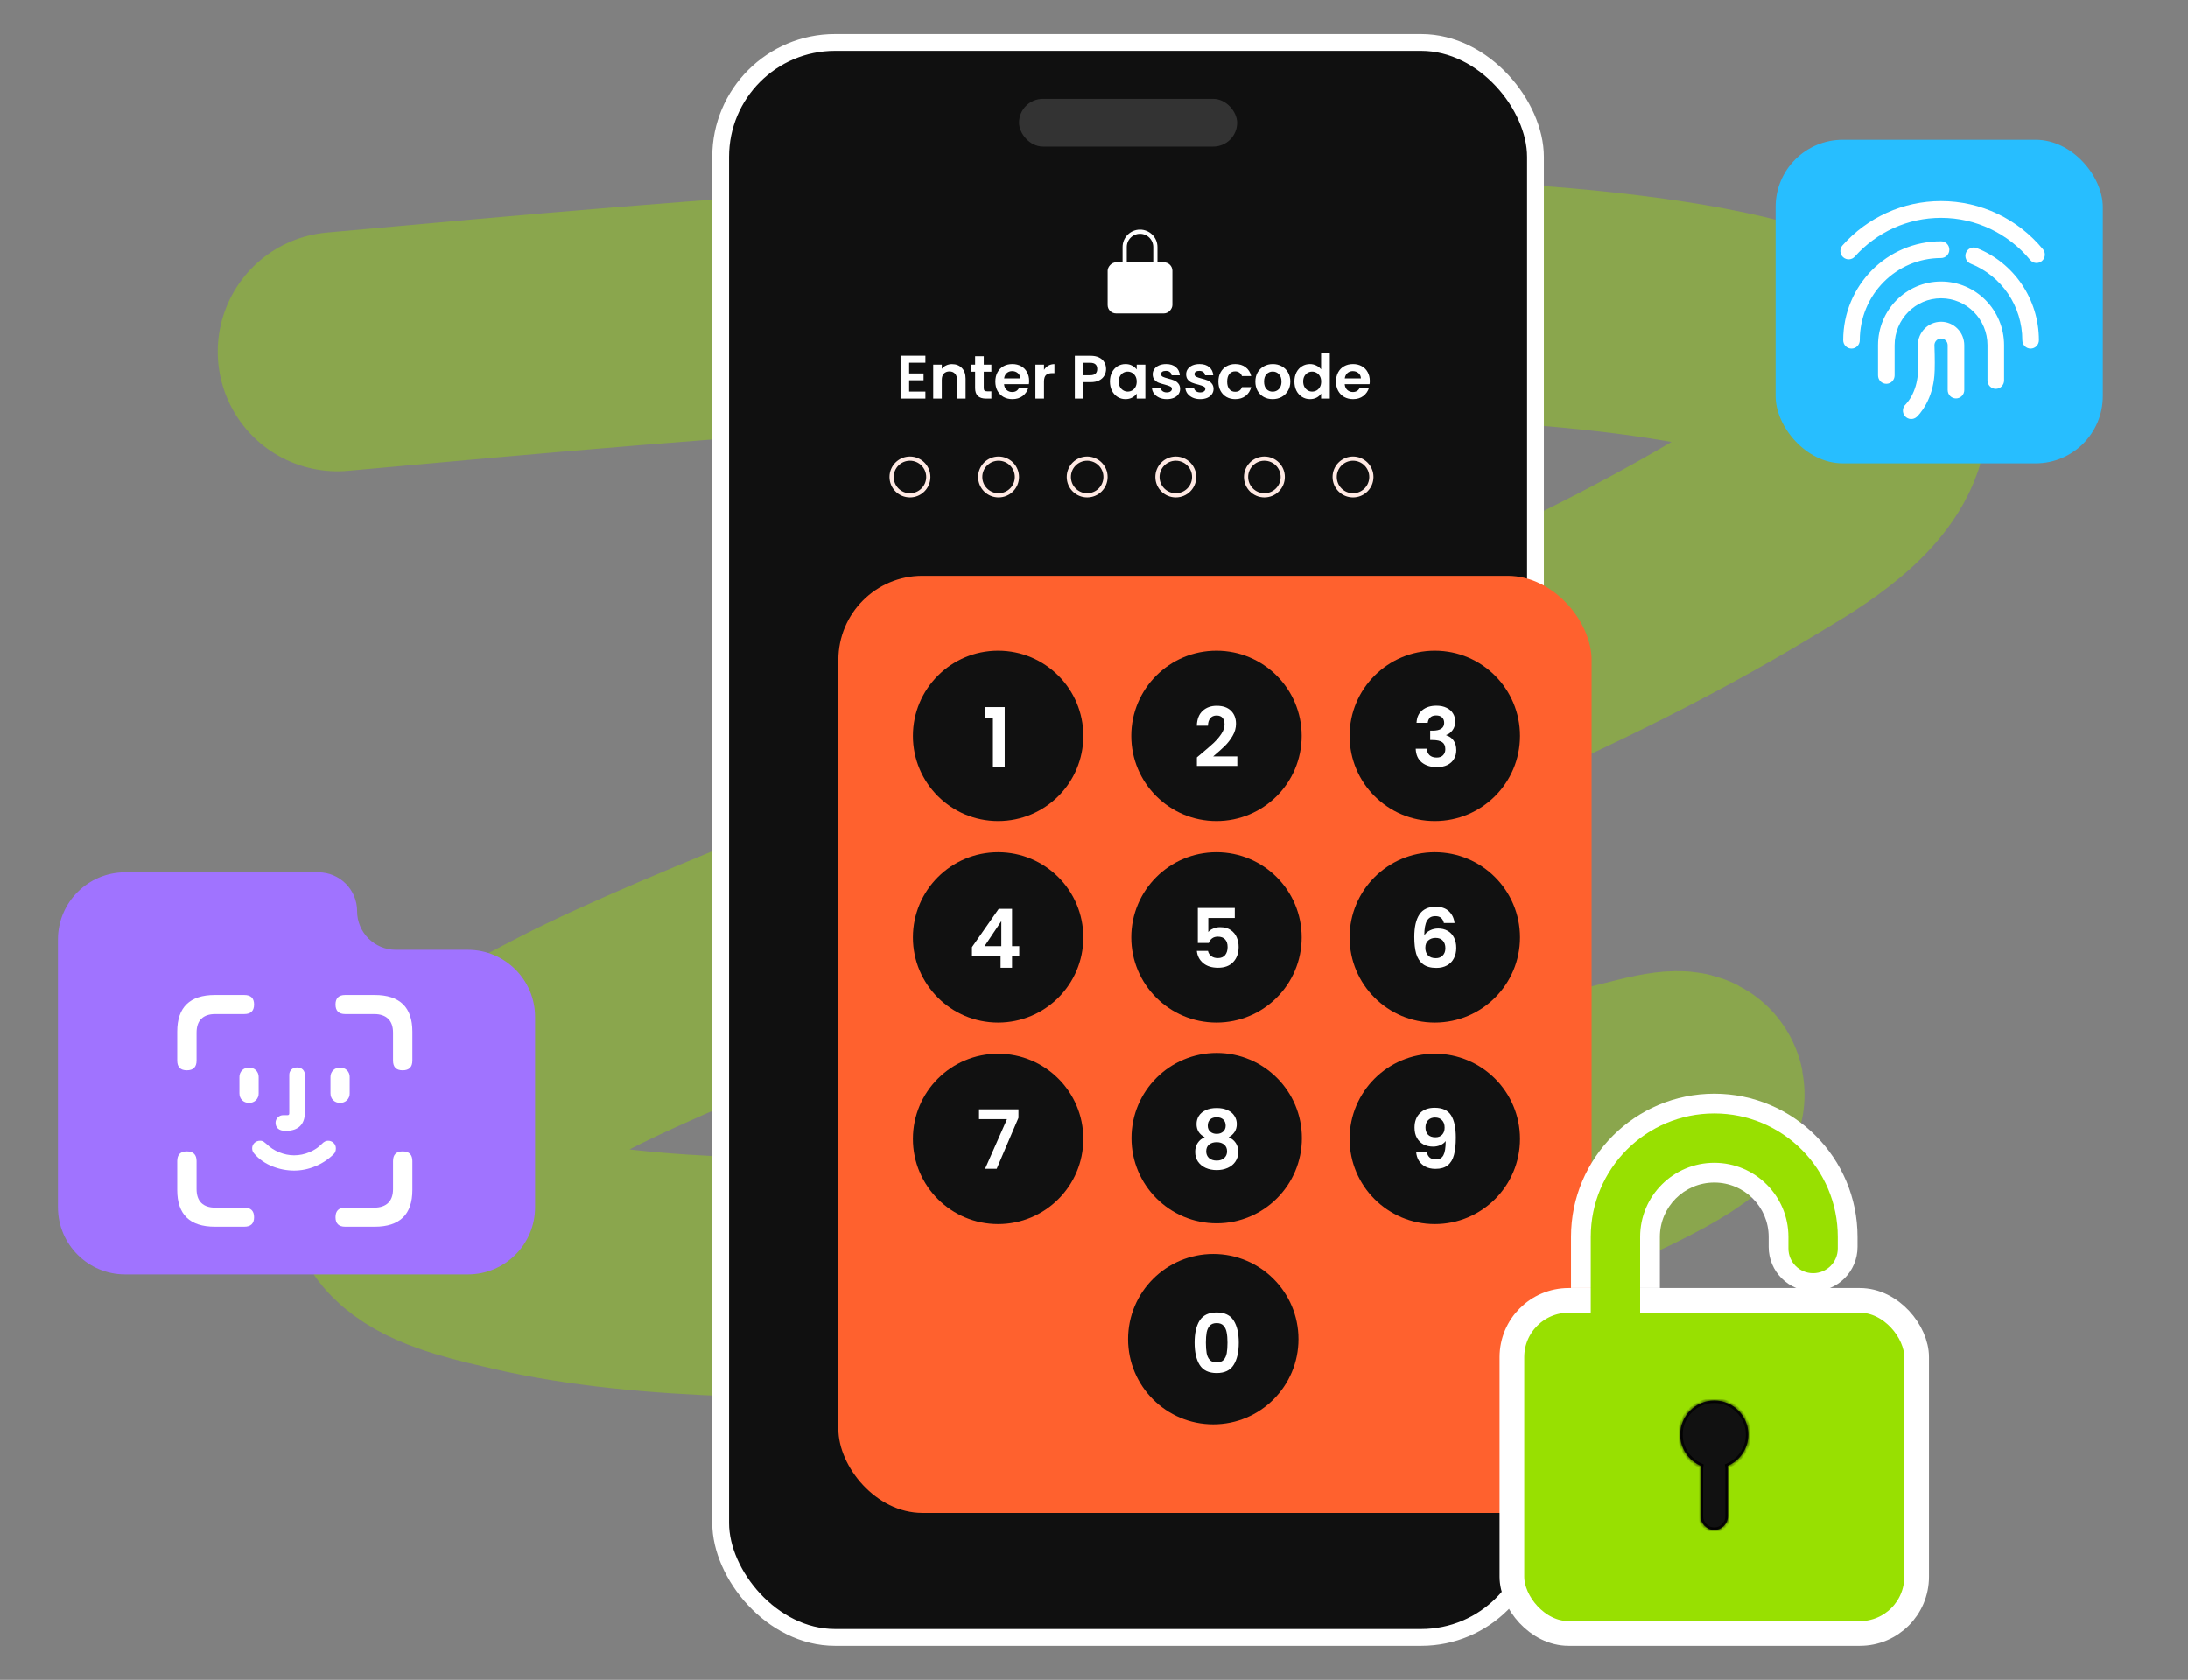
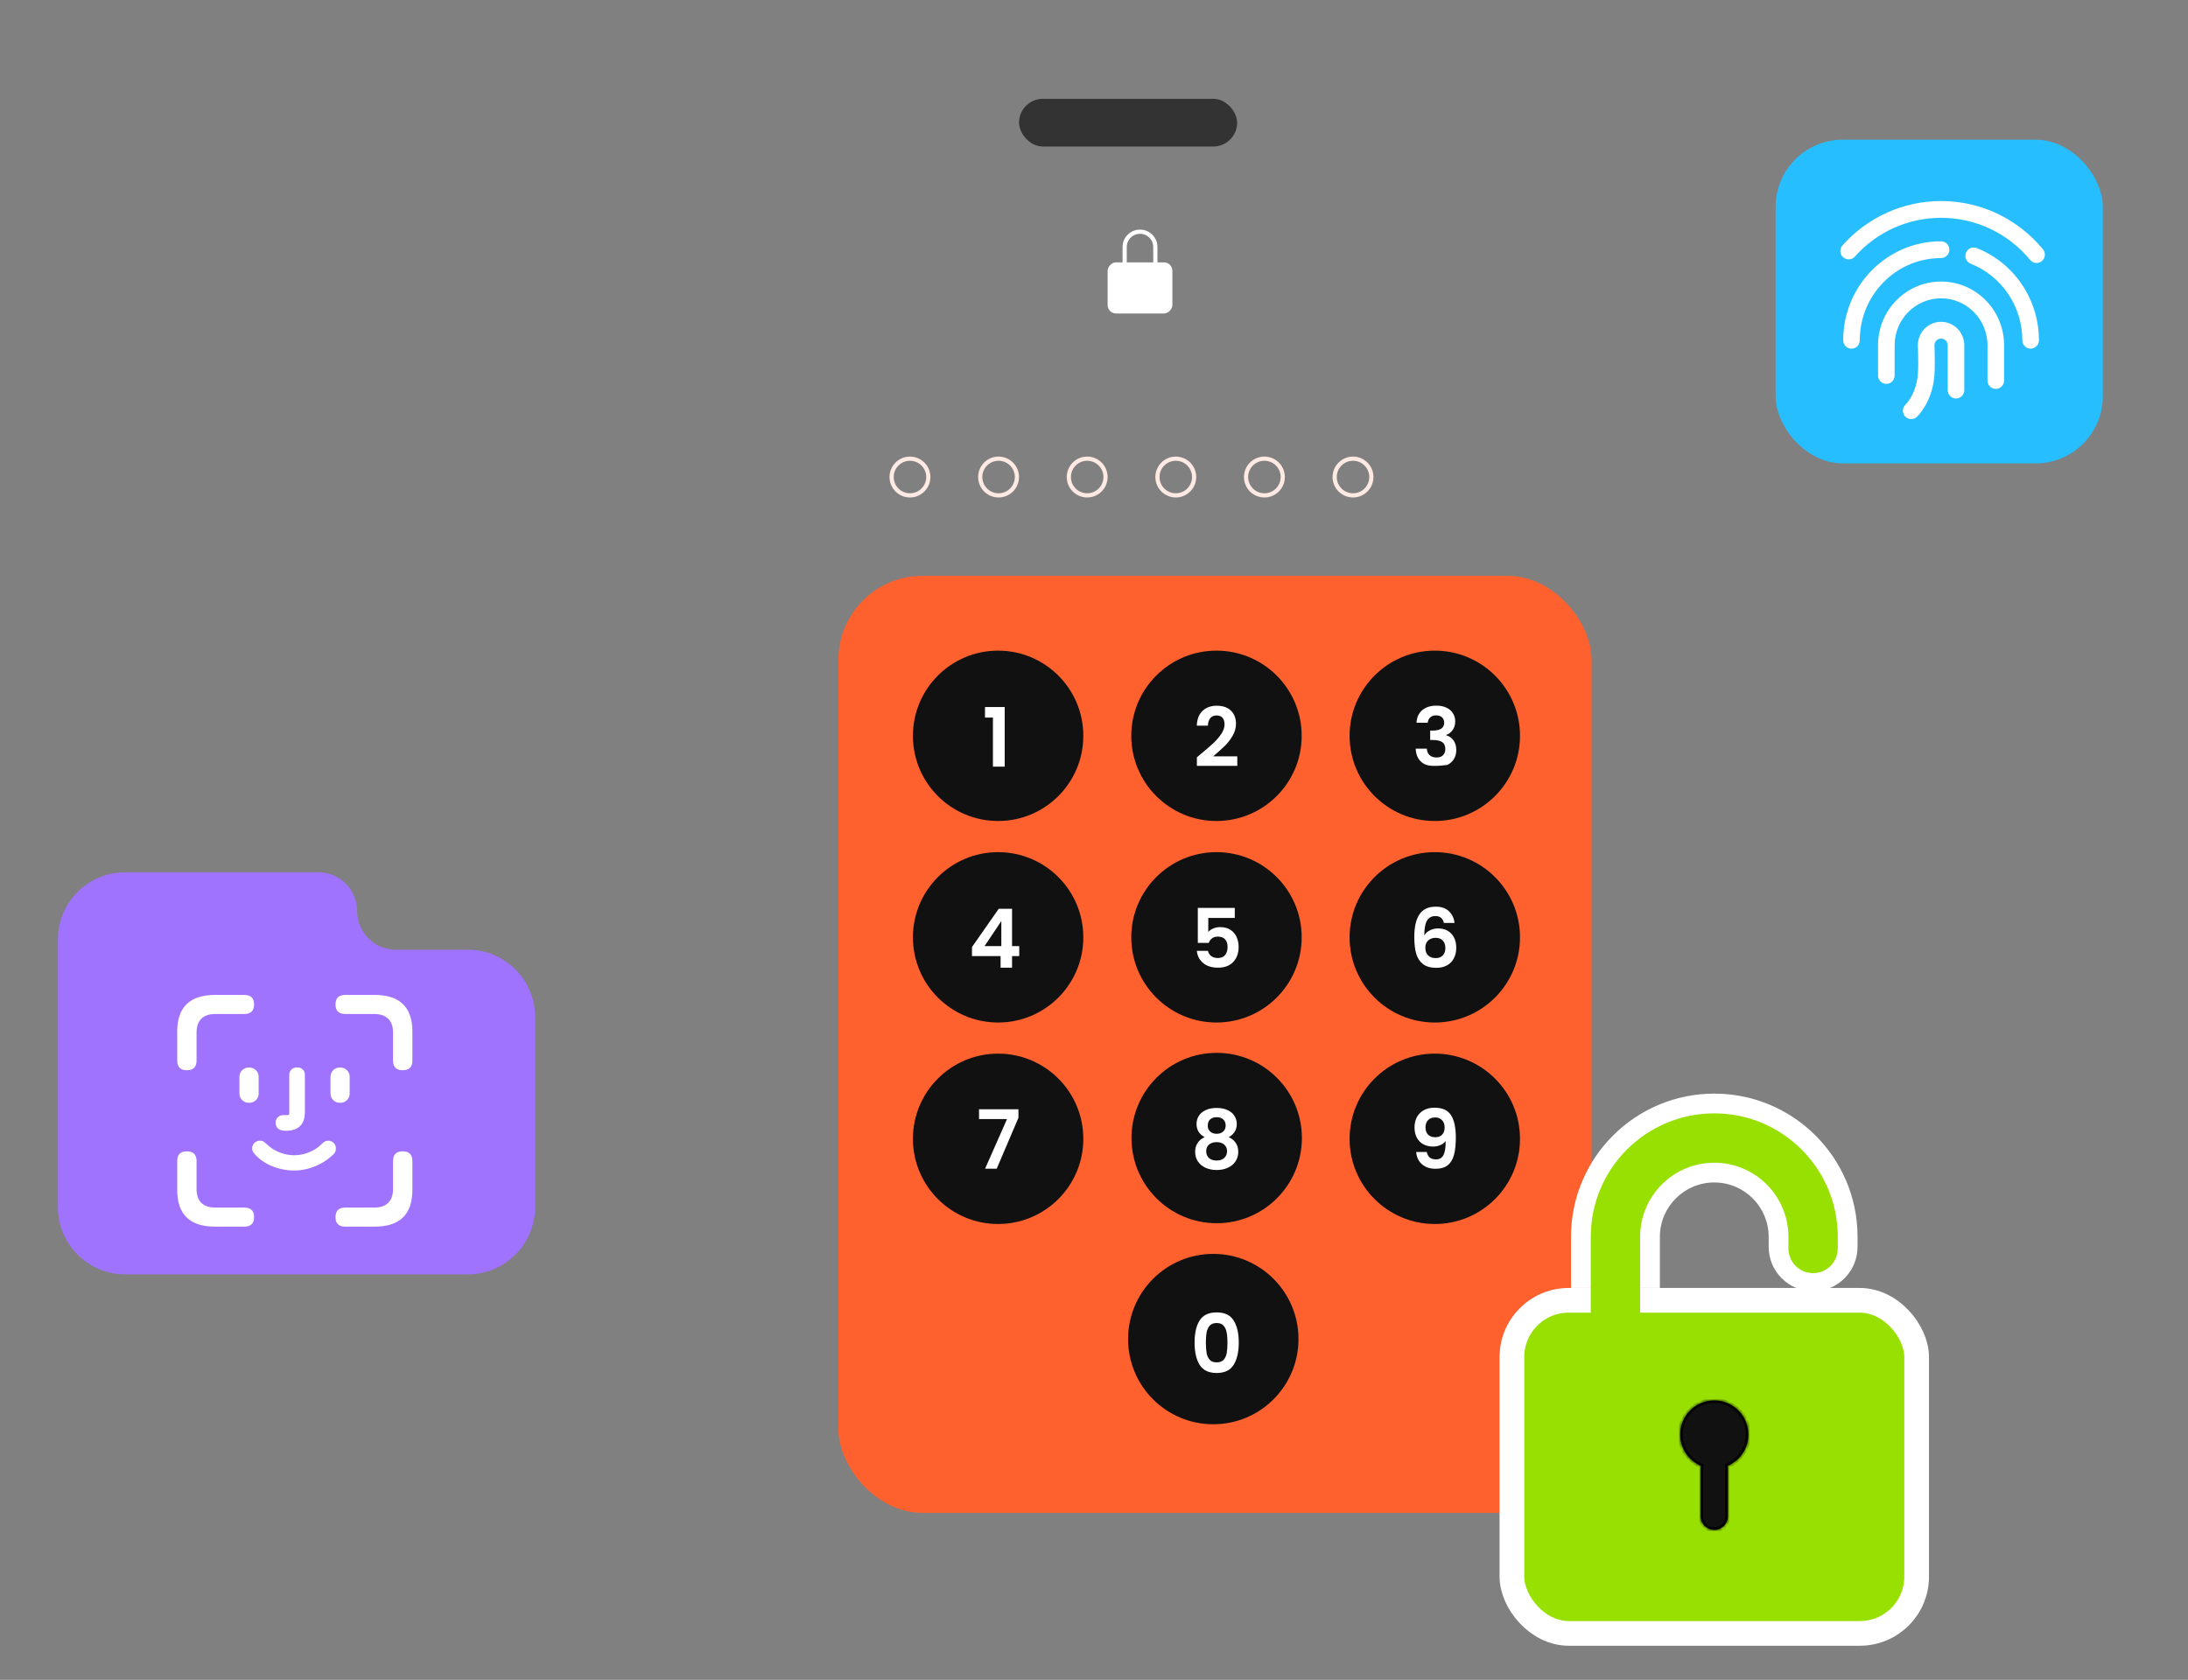
<svg xmlns="http://www.w3.org/2000/svg" width="642" height="493" viewBox="0 0 642 493" fill="none">
  <rect x="0" y="0" width="642" height="493" fill="#808080" stroke="none" />
-   <path opacity="0.4" d="M99 103.22C212.162 92.913 325.537 82.68 439.232 88.887C460.989 90.075 495.454 93.328 518.189 100.09C525.761 102.342 551.305 111.146 547.643 125.379C543.937 139.785 523.161 151.003 514.615 156.187C452.567 193.831 383.718 218.496 317.066 244.906C284.591 257.773 202.434 288.682 168.787 306.028C154.628 313.328 140.012 320.802 128.531 332.223C103.407 357.218 134.925 363.362 152.545 367.48C190.37 376.319 241.733 375.694 279.141 373.905C329.658 371.49 364.416 366.73 413.431 356.194C440.232 350.434 441.271 348.864 466.232 337.798C493.051 325.908 504.568 316.384 483.529 321.514C455.404 328.372 427.569 336.725 400.142 346.227C389.419 349.942 380.279 353.336 370.144 357.76C362.294 361.186 366.645 358.746 367.58 359.737" stroke="#98E001" stroke-width="70.224" stroke-linecap="round" />
-   <rect x="211.464" y="12.464" width="239.072" height="468.072" rx="33.536" fill="#101010" stroke="white" stroke-width="4.928" />
-   <path d="M266.762 106.47V109.62H270.992V111.618H266.762V114.948H271.532V117H264.242V104.418H271.532V106.47H266.762ZM279.348 106.884C280.536 106.884 281.496 107.262 282.228 108.018C282.96 108.762 283.326 109.806 283.326 111.15V117H280.806V111.492C280.806 110.7 280.608 110.094 280.212 109.674C279.816 109.242 279.276 109.026 278.592 109.026C277.896 109.026 277.344 109.242 276.936 109.674C276.54 110.094 276.342 110.7 276.342 111.492V117H273.822V107.028H276.342V108.27C276.678 107.838 277.104 107.502 277.62 107.262C278.148 107.01 278.724 106.884 279.348 106.884ZM288.656 109.098V113.922C288.656 114.258 288.734 114.504 288.89 114.66C289.058 114.804 289.334 114.876 289.718 114.876H290.888V117H289.304C287.18 117 286.118 115.968 286.118 113.904V109.098H284.93V107.028H286.118V104.562H288.656V107.028H290.888V109.098H288.656ZM301.971 111.798C301.971 112.158 301.947 112.482 301.899 112.77H294.609C294.669 113.49 294.921 114.054 295.365 114.462C295.809 114.87 296.355 115.074 297.003 115.074C297.939 115.074 298.605 114.672 299.001 113.868H301.719C301.431 114.828 300.879 115.62 300.063 116.244C299.247 116.856 298.245 117.162 297.057 117.162C296.097 117.162 295.233 116.952 294.465 116.532C293.709 116.1 293.115 115.494 292.683 114.714C292.263 113.934 292.053 113.034 292.053 112.014C292.053 110.982 292.263 110.076 292.683 109.296C293.103 108.516 293.691 107.916 294.447 107.496C295.203 107.076 296.073 106.866 297.057 106.866C298.005 106.866 298.851 107.07 299.595 107.478C300.351 107.886 300.933 108.468 301.341 109.224C301.761 109.968 301.971 110.826 301.971 111.798ZM299.361 111.078C299.349 110.43 299.115 109.914 298.659 109.53C298.203 109.134 297.645 108.936 296.985 108.936C296.361 108.936 295.833 109.128 295.401 109.512C294.981 109.884 294.723 110.406 294.627 111.078H299.361ZM306.33 108.576C306.654 108.048 307.074 107.634 307.59 107.334C308.118 107.034 308.718 106.884 309.39 106.884V109.53H308.724C307.932 109.53 307.332 109.716 306.924 110.088C306.528 110.46 306.33 111.108 306.33 112.032V117H303.81V107.028H306.33V108.576ZM324.539 108.324C324.539 108.996 324.377 109.626 324.053 110.214C323.741 110.802 323.243 111.276 322.559 111.636C321.887 111.996 321.035 112.176 320.003 112.176H317.897V117H315.377V104.436H320.003C320.975 104.436 321.803 104.604 322.487 104.94C323.171 105.276 323.681 105.738 324.017 106.326C324.365 106.914 324.539 107.58 324.539 108.324ZM319.895 110.142C320.591 110.142 321.107 109.986 321.443 109.674C321.779 109.35 321.947 108.9 321.947 108.324C321.947 107.1 321.263 106.488 319.895 106.488H317.897V110.142H319.895ZM325.68 111.978C325.68 110.97 325.878 110.076 326.274 109.296C326.682 108.516 327.228 107.916 327.912 107.496C328.608 107.076 329.382 106.866 330.234 106.866C330.978 106.866 331.626 107.016 332.178 107.316C332.742 107.616 333.192 107.994 333.528 108.45V107.028H336.066V117H333.528V115.542C333.204 116.01 332.754 116.4 332.178 116.712C331.614 117.012 330.96 117.162 330.216 117.162C329.376 117.162 328.608 116.946 327.912 116.514C327.228 116.082 326.682 115.476 326.274 114.696C325.878 113.904 325.68 112.998 325.68 111.978ZM333.528 112.014C333.528 111.402 333.408 110.88 333.168 110.448C332.928 110.004 332.604 109.668 332.196 109.44C331.788 109.2 331.35 109.08 330.882 109.08C330.414 109.08 329.982 109.194 329.586 109.422C329.19 109.65 328.866 109.986 328.614 110.43C328.374 110.862 328.254 111.378 328.254 111.978C328.254 112.578 328.374 113.106 328.614 113.562C328.866 114.006 329.19 114.348 329.586 114.588C329.994 114.828 330.426 114.948 330.882 114.948C331.35 114.948 331.788 114.834 332.196 114.606C332.604 114.366 332.928 114.03 333.168 113.598C333.408 113.154 333.528 112.626 333.528 112.014ZM342.343 117.162C341.527 117.162 340.795 117.018 340.147 116.73C339.499 116.43 338.983 116.028 338.599 115.524C338.227 115.02 338.023 114.462 337.987 113.85H340.525C340.573 114.234 340.759 114.552 341.083 114.804C341.419 115.056 341.833 115.182 342.325 115.182C342.805 115.182 343.177 115.086 343.441 114.894C343.717 114.702 343.855 114.456 343.855 114.156C343.855 113.832 343.687 113.592 343.351 113.436C343.027 113.268 342.505 113.088 341.785 112.896C341.041 112.716 340.429 112.53 339.949 112.338C339.481 112.146 339.073 111.852 338.725 111.456C338.389 111.06 338.221 110.526 338.221 109.854C338.221 109.302 338.377 108.798 338.689 108.342C339.013 107.886 339.469 107.526 340.057 107.262C340.657 106.998 341.359 106.866 342.163 106.866C343.351 106.866 344.299 107.166 345.007 107.766C345.715 108.354 346.105 109.152 346.177 110.16H343.765C343.729 109.764 343.561 109.452 343.261 109.224C342.973 108.984 342.583 108.864 342.091 108.864C341.635 108.864 341.281 108.948 341.029 109.116C340.789 109.284 340.669 109.518 340.669 109.818C340.669 110.154 340.837 110.412 341.173 110.592C341.509 110.76 342.031 110.934 342.739 111.114C343.459 111.294 344.053 111.48 344.521 111.672C344.989 111.864 345.391 112.164 345.727 112.572C346.075 112.968 346.255 113.496 346.267 114.156C346.267 114.732 346.105 115.248 345.781 115.704C345.469 116.16 345.013 116.52 344.413 116.784C343.825 117.036 343.135 117.162 342.343 117.162ZM352.152 117.162C351.336 117.162 350.604 117.018 349.956 116.73C349.308 116.43 348.792 116.028 348.408 115.524C348.036 115.02 347.832 114.462 347.796 113.85H350.334C350.382 114.234 350.568 114.552 350.892 114.804C351.228 115.056 351.642 115.182 352.134 115.182C352.614 115.182 352.986 115.086 353.25 114.894C353.526 114.702 353.664 114.456 353.664 114.156C353.664 113.832 353.496 113.592 353.16 113.436C352.836 113.268 352.314 113.088 351.594 112.896C350.85 112.716 350.238 112.53 349.758 112.338C349.29 112.146 348.882 111.852 348.534 111.456C348.198 111.06 348.03 110.526 348.03 109.854C348.03 109.302 348.186 108.798 348.498 108.342C348.822 107.886 349.278 107.526 349.866 107.262C350.466 106.998 351.168 106.866 351.972 106.866C353.16 106.866 354.108 107.166 354.816 107.766C355.524 108.354 355.914 109.152 355.986 110.16H353.574C353.538 109.764 353.37 109.452 353.07 109.224C352.782 108.984 352.392 108.864 351.9 108.864C351.444 108.864 351.09 108.948 350.838 109.116C350.598 109.284 350.478 109.518 350.478 109.818C350.478 110.154 350.646 110.412 350.982 110.592C351.318 110.76 351.84 110.934 352.548 111.114C353.268 111.294 353.862 111.48 354.33 111.672C354.798 111.864 355.2 112.164 355.536 112.572C355.884 112.968 356.064 113.496 356.076 114.156C356.076 114.732 355.914 115.248 355.59 115.704C355.278 116.16 354.822 116.52 354.222 116.784C353.634 117.036 352.944 117.162 352.152 117.162ZM357.496 112.014C357.496 110.982 357.706 110.082 358.126 109.314C358.546 108.534 359.128 107.934 359.872 107.514C360.616 107.082 361.468 106.866 362.428 106.866C363.664 106.866 364.684 107.178 365.488 107.802C366.304 108.414 366.85 109.278 367.126 110.394H364.408C364.264 109.962 364.018 109.626 363.67 109.386C363.334 109.134 362.914 109.008 362.41 109.008C361.69 109.008 361.12 109.272 360.7 109.8C360.28 110.316 360.07 111.054 360.07 112.014C360.07 112.962 360.28 113.7 360.7 114.228C361.12 114.744 361.69 115.002 362.41 115.002C363.43 115.002 364.096 114.546 364.408 113.634H367.126C366.85 114.714 366.304 115.572 365.488 116.208C364.672 116.844 363.652 117.162 362.428 117.162C361.468 117.162 360.616 116.952 359.872 116.532C359.128 116.1 358.546 115.5 358.126 114.732C357.706 113.952 357.496 113.046 357.496 112.014ZM373.4 117.162C372.44 117.162 371.576 116.952 370.808 116.532C370.04 116.1 369.434 115.494 368.99 114.714C368.558 113.934 368.342 113.034 368.342 112.014C368.342 110.994 368.564 110.094 369.008 109.314C369.464 108.534 370.082 107.934 370.862 107.514C371.642 107.082 372.512 106.866 373.472 106.866C374.432 106.866 375.302 107.082 376.082 107.514C376.862 107.934 377.474 108.534 377.918 109.314C378.374 110.094 378.602 110.994 378.602 112.014C378.602 113.034 378.368 113.934 377.9 114.714C377.444 115.494 376.82 116.1 376.028 116.532C375.248 116.952 374.372 117.162 373.4 117.162ZM373.4 114.966C373.856 114.966 374.282 114.858 374.678 114.642C375.086 114.414 375.41 114.078 375.65 113.634C375.89 113.19 376.01 112.65 376.01 112.014C376.01 111.066 375.758 110.34 375.254 109.836C374.762 109.32 374.156 109.062 373.436 109.062C372.716 109.062 372.11 109.32 371.618 109.836C371.138 110.34 370.898 111.066 370.898 112.014C370.898 112.962 371.132 113.694 371.6 114.21C372.08 114.714 372.68 114.966 373.4 114.966ZM379.803 111.978C379.803 110.97 380.001 110.076 380.397 109.296C380.805 108.516 381.357 107.916 382.053 107.496C382.749 107.076 383.523 106.866 384.375 106.866C385.023 106.866 385.641 107.01 386.229 107.298C386.817 107.574 387.285 107.946 387.633 108.414V103.68H390.189V117H387.633V115.524C387.321 116.016 386.883 116.412 386.319 116.712C385.755 117.012 385.101 117.162 384.357 117.162C383.517 117.162 382.749 116.946 382.053 116.514C381.357 116.082 380.805 115.476 380.397 114.696C380.001 113.904 379.803 112.998 379.803 111.978ZM387.651 112.014C387.651 111.402 387.531 110.88 387.291 110.448C387.051 110.004 386.727 109.668 386.319 109.44C385.911 109.2 385.473 109.08 385.005 109.08C384.537 109.08 384.105 109.194 383.709 109.422C383.313 109.65 382.989 109.986 382.737 110.43C382.497 110.862 382.377 111.378 382.377 111.978C382.377 112.578 382.497 113.106 382.737 113.562C382.989 114.006 383.313 114.348 383.709 114.588C384.117 114.828 384.549 114.948 385.005 114.948C385.473 114.948 385.911 114.834 386.319 114.606C386.727 114.366 387.051 114.03 387.291 113.598C387.531 113.154 387.651 112.626 387.651 112.014ZM401.92 111.798C401.92 112.158 401.896 112.482 401.848 112.77H394.558C394.618 113.49 394.87 114.054 395.314 114.462C395.758 114.87 396.304 115.074 396.952 115.074C397.888 115.074 398.554 114.672 398.95 113.868H401.668C401.38 114.828 400.828 115.62 400.012 116.244C399.196 116.856 398.194 117.162 397.006 117.162C396.046 117.162 395.182 116.952 394.414 116.532C393.658 116.1 393.064 115.494 392.632 114.714C392.212 113.934 392.002 113.034 392.002 112.014C392.002 110.982 392.212 110.076 392.632 109.296C393.052 108.516 393.64 107.916 394.396 107.496C395.152 107.076 396.022 106.866 397.006 106.866C397.954 106.866 398.8 107.07 399.544 107.478C400.3 107.886 400.882 108.468 401.29 109.224C401.71 109.968 401.92 110.826 401.92 111.798ZM399.31 111.078C399.298 110.43 399.064 109.914 398.608 109.53C398.152 109.134 397.594 108.936 396.934 108.936C396.31 108.936 395.782 109.128 395.35 109.512C394.93 109.884 394.672 110.406 394.576 111.078H399.31Z" fill="white" />
  <path d="M339 83L339 72.5C339 70.015 336.985 68 334.5 68V68C332.015 68 330 70.015 330 72.5L330 79.667" stroke="white" stroke-width="1.232" stroke-linecap="round" />
  <rect width="19" height="15" rx="2.464" transform="matrix(-1 0 0 1 344 77)" fill="white" />
  <rect x="299" y="29" width="64" height="14" rx="7" fill="#333333" />
  <circle cx="267" cy="140" r="5.384" stroke="#FFE9E3" stroke-width="1.232" />
  <circle cx="293" cy="140" r="5.384" stroke="#FFE9E3" stroke-width="1.232" />
  <circle cx="319" cy="140" r="5.384" stroke="#FFE9E3" stroke-width="1.232" />
  <circle cx="345" cy="140" r="5.384" stroke="#FFE9E3" stroke-width="1.232" />
  <circle cx="371" cy="140" r="5.384" stroke="#FFE9E3" stroke-width="1.232" />
  <circle cx="397" cy="140" r="5.384" stroke="#FFE9E3" stroke-width="1.232" />
  <rect x="246" y="169" width="221" height="275" rx="24.64" fill="#FF612E" />
  <rect x="521" y="41" width="96" height="95" rx="19.712" fill="#27BEFF" />
  <path d="M588.037 111.677C588.037 112.33 587.781 112.956 587.325 113.418C586.868 113.88 586.249 114.139 585.604 114.139C584.959 114.139 584.34 113.88 583.884 113.418C583.427 112.956 583.171 112.33 583.171 111.677V101.338C583.171 93.726 577.07 87.554 569.544 87.554C562.018 87.554 555.917 93.726 555.917 101.338V110.2C555.917 110.853 555.661 111.479 555.204 111.941C554.748 112.403 554.129 112.663 553.483 112.663C552.838 112.663 552.219 112.403 551.763 111.941C551.306 111.479 551.05 110.853 551.05 110.2V101.338C551.05 91.007 559.33 82.631 569.544 82.631C579.757 82.631 588.037 91.007 588.037 101.338V111.677ZM599.434 73.146C599.639 73.394 599.794 73.68 599.889 73.989C599.984 74.297 600.019 74.622 599.99 74.944C599.962 75.266 599.871 75.579 599.723 75.865C599.575 76.152 599.372 76.406 599.127 76.613C598.632 77.032 597.992 77.234 597.35 77.176C596.707 77.118 596.114 76.804 595.7 76.303C589.263 68.51 579.776 63.923 569.544 63.923C559.768 63.923 550.662 68.108 544.24 75.31C544.026 75.55 543.768 75.745 543.479 75.884C543.19 76.023 542.877 76.103 542.558 76.12C542.239 76.137 541.92 76.09 541.618 75.981C541.317 75.873 541.04 75.706 540.803 75.489C540.324 75.052 540.036 74.44 540.003 73.788C539.97 73.136 540.194 72.497 540.627 72.013C547.962 63.787 558.375 59 569.544 59C581.234 59 592.083 64.246 599.434 73.146ZM598.257 99.861C598.257 100.515 598 101.141 597.544 101.603C597.088 102.065 596.469 102.324 595.823 102.324C595.178 102.324 594.559 102.065 594.102 101.603C593.646 101.141 593.39 100.515 593.39 99.861C593.39 89.845 587.299 80.98 578.232 77.389C577.935 77.271 577.663 77.095 577.433 76.871C577.203 76.647 577.018 76.379 576.89 76.083C576.762 75.787 576.693 75.468 576.687 75.145C576.681 74.822 576.738 74.501 576.854 74.2C576.971 73.898 577.145 73.624 577.366 73.391C577.588 73.158 577.852 72.971 578.145 72.842C578.438 72.712 578.753 72.642 579.072 72.636C579.391 72.63 579.709 72.687 580.006 72.805C590.924 77.127 598.257 87.802 598.257 99.861ZM569.544 70.815C570.189 70.815 570.807 71.075 571.264 71.536C571.72 71.998 571.976 72.624 571.976 73.277C571.976 73.93 571.72 74.556 571.264 75.017C570.807 75.479 570.189 75.738 569.544 75.738C556.374 75.738 545.697 86.539 545.697 99.861C545.697 100.514 545.44 101.141 544.984 101.603C544.528 102.064 543.909 102.324 543.263 102.324C542.618 102.324 541.999 102.064 541.543 101.603C541.087 101.141 540.83 100.514 540.83 99.861C540.83 83.82 553.686 70.815 569.544 70.815ZM569.544 99.369C569.034 99.369 568.545 99.571 568.182 99.931C567.818 100.292 567.608 100.782 567.598 101.297L567.612 101.694C567.668 103.279 567.698 104.865 567.704 106.451C567.705 107.98 567.67 109.257 567.588 110.225C567.316 113.447 566.441 116.257 565.147 118.648C564.636 119.602 564.035 120.505 563.355 121.345C562.961 121.824 562.635 122.165 562.409 122.37C561.929 122.807 561.297 123.032 560.653 122.996C560.008 122.961 559.404 122.668 558.973 122.183C558.542 121.697 558.32 121.058 558.354 120.406C558.389 119.754 558.678 119.143 559.158 118.707C559.825 117.961 560.407 117.167 560.879 116.284C561.857 114.477 562.527 112.324 562.739 109.807C562.807 109.008 562.838 107.854 562.837 106.453C562.835 104.925 562.805 103.398 562.748 101.871L562.732 101.442L562.73 101.338C562.73 97.531 565.781 94.446 569.544 94.446C571.35 94.446 573.083 95.172 574.361 96.464C575.638 97.757 576.356 99.51 576.357 101.338V114.496C576.357 115.149 576.1 115.775 575.644 116.237C575.188 116.699 574.569 116.958 573.924 116.958C573.278 116.958 572.659 116.699 572.203 116.237C571.747 115.775 571.49 115.149 571.49 114.496V101.338C571.49 100.816 571.285 100.315 570.92 99.946C570.555 99.577 570.06 99.369 569.544 99.369Z" fill="white" />
  <circle cx="292.867" cy="215.953" r="25" fill="#111111" />
  <path d="M289.016 210.6V207.504H294.8V225H291.344V210.6H289.016Z" fill="white" />
  <circle cx="292.867" cy="275.094" r="25" fill="#111111" />
  <path d="M285.194 280.592V277.952L293.042 266.72H296.954V277.664H299.066V280.592H296.954V284H293.594V280.592H285.194ZM293.81 270.32L288.89 277.664H293.81V270.32Z" fill="white" />
  <circle cx="292.867" cy="334.227" r="25" fill="#111111" />
  <path d="M298.834 328.048L292.45 343H289.042L295.474 328.432H287.266V325.552H298.834V328.048Z" fill="white" />
  <circle cx="356.938" cy="215.953" r="25" fill="#111111" />
  <path d="M352.437 221.208C353.973 219.928 355.197 218.864 356.109 218.016C357.021 217.152 357.781 216.256 358.389 215.328C358.997 214.4 359.301 213.488 359.301 212.592C359.301 211.776 359.109 211.136 358.725 210.672C358.341 210.208 357.749 209.976 356.949 209.976C356.149 209.976 355.533 210.248 355.101 210.792C354.669 211.32 354.445 212.048 354.429 212.976H351.165C351.229 211.056 351.797 209.6 352.869 208.608C353.957 207.616 355.333 207.12 356.997 207.12C358.821 207.12 360.221 207.608 361.197 208.584C362.173 209.544 362.661 210.816 362.661 212.4C362.661 213.648 362.325 214.84 361.653 215.976C360.981 217.112 360.213 218.104 359.349 218.952C358.485 219.784 357.357 220.792 355.965 221.976H363.045V224.76H351.189V222.264L352.437 221.208Z" fill="white" />
  <circle cx="356.938" cy="275.094" r="25" fill="#111111" />
  <path d="M362.309 269.408H354.533V273.512C354.869 273.096 355.349 272.76 355.973 272.504C356.597 272.232 357.261 272.096 357.965 272.096C359.245 272.096 360.293 272.376 361.109 272.936C361.925 273.496 362.517 274.216 362.885 275.096C363.253 275.96 363.437 276.888 363.437 277.88C363.437 279.72 362.909 281.2 361.853 282.32C360.813 283.44 359.325 284 357.389 284C355.565 284 354.109 283.544 353.021 282.632C351.933 281.72 351.317 280.528 351.173 279.056H354.437C354.581 279.696 354.901 280.208 355.397 280.592C355.909 280.976 356.557 281.168 357.341 281.168C358.285 281.168 358.997 280.872 359.477 280.28C359.957 279.688 360.197 278.904 360.197 277.928C360.197 276.936 359.949 276.184 359.453 275.672C358.973 275.144 358.261 274.88 357.317 274.88C356.645 274.88 356.085 275.048 355.637 275.384C355.189 275.72 354.869 276.168 354.677 276.728H351.461V266.456H362.309V269.408Z" fill="white" />
  <circle cx="357" cy="334" r="25" fill="#111111" />
  <path d="M353.489 333.736C351.889 332.904 351.089 331.616 351.089 329.872C351.089 329.008 351.305 328.224 351.737 327.52C352.185 326.8 352.849 326.232 353.729 325.816C354.625 325.384 355.713 325.168 356.993 325.168C358.273 325.168 359.353 325.384 360.233 325.816C361.129 326.232 361.793 326.8 362.225 327.52C362.673 328.224 362.897 329.008 362.897 329.872C362.897 330.752 362.681 331.528 362.249 332.2C361.817 332.856 361.241 333.368 360.521 333.736C361.401 334.12 362.089 334.68 362.585 335.416C363.081 336.152 363.329 337.024 363.329 338.032C363.329 339.12 363.049 340.072 362.489 340.888C361.945 341.688 361.193 342.304 360.233 342.736C359.273 343.168 358.193 343.384 356.993 343.384C355.793 343.384 354.713 343.168 353.753 342.736C352.809 342.304 352.057 341.688 351.497 340.888C350.953 340.072 350.681 339.12 350.681 338.032C350.681 337.024 350.929 336.152 351.425 335.416C351.921 334.664 352.609 334.104 353.489 333.736ZM359.633 330.352C359.633 329.568 359.393 328.96 358.913 328.528C358.449 328.096 357.809 327.88 356.993 327.88C356.193 327.88 355.553 328.096 355.073 328.528C354.609 328.96 354.377 329.576 354.377 330.376C354.377 331.096 354.617 331.672 355.097 332.104C355.593 332.536 356.225 332.752 356.993 332.752C357.761 332.752 358.393 332.536 358.889 332.104C359.385 331.656 359.633 331.072 359.633 330.352ZM356.993 335.2C356.081 335.2 355.337 335.432 354.761 335.896C354.201 336.36 353.921 337.024 353.921 337.888C353.921 338.688 354.193 339.344 354.737 339.856C355.297 340.352 356.049 340.6 356.993 340.6C357.937 340.6 358.681 340.344 359.225 339.832C359.769 339.32 360.041 338.672 360.041 337.888C360.041 337.04 359.761 336.384 359.201 335.92C358.641 335.44 357.905 335.2 356.993 335.2Z" fill="white" />
  <circle cx="356" cy="393" r="25" fill="#111111" />
  <path d="M350.514 394.024C350.514 391.256 351.01 389.088 352.002 387.52C353.01 385.952 354.674 385.168 356.994 385.168C359.314 385.168 360.97 385.952 361.962 387.52C362.97 389.088 363.474 391.256 363.474 394.024C363.474 396.808 362.97 398.992 361.962 400.576C360.97 402.16 359.314 402.952 356.994 402.952C354.674 402.952 353.01 402.16 352.002 400.576C351.01 398.992 350.514 396.808 350.514 394.024ZM360.162 394.024C360.162 392.84 360.082 391.848 359.922 391.048C359.778 390.232 359.474 389.568 359.01 389.056C358.562 388.544 357.89 388.288 356.994 388.288C356.098 388.288 355.418 388.544 354.954 389.056C354.506 389.568 354.202 390.232 354.042 391.048C353.898 391.848 353.826 392.84 353.826 394.024C353.826 395.24 353.898 396.264 354.042 397.096C354.186 397.912 354.49 398.576 354.954 399.088C355.418 399.584 356.098 399.832 356.994 399.832C357.89 399.832 358.57 399.584 359.034 399.088C359.498 398.576 359.802 397.912 359.946 397.096C360.09 396.264 360.162 395.24 360.162 394.024Z" fill="white" />
  <circle cx="420.996" cy="215.953" r="25" fill="#111111" />
-   <path d="M415.636 212.112C415.716 210.512 416.276 209.28 417.316 208.416C418.372 207.536 419.756 207.096 421.468 207.096C422.636 207.096 423.636 207.304 424.468 207.72C425.3 208.12 425.924 208.672 426.34 209.376C426.772 210.064 426.988 210.848 426.988 211.728C426.988 212.736 426.724 213.592 426.196 214.296C425.684 214.984 425.068 215.448 424.348 215.688V215.784C425.276 216.072 425.996 216.584 426.508 217.32C427.036 218.056 427.3 219 427.3 220.152C427.3 221.112 427.076 221.968 426.628 222.72C426.196 223.472 425.548 224.064 424.684 224.496C423.836 224.912 422.812 225.12 421.612 225.12C419.804 225.12 418.332 224.664 417.196 223.752C416.06 222.84 415.46 221.496 415.396 219.72H418.66C418.692 220.504 418.956 221.136 419.452 221.616C419.964 222.08 420.66 222.312 421.54 222.312C422.356 222.312 422.98 222.088 423.412 221.64C423.86 221.176 424.084 220.584 424.084 219.864C424.084 218.904 423.78 218.216 423.172 217.8C422.564 217.384 421.62 217.176 420.34 217.176H419.644V214.416H420.34C422.612 214.416 423.748 213.656 423.748 212.136C423.748 211.448 423.54 210.912 423.124 210.528C422.724 210.144 422.14 209.952 421.372 209.952C420.62 209.952 420.036 210.16 419.62 210.576C419.22 210.976 418.988 211.488 418.924 212.112H415.636Z" fill="white" />
+   <path d="M415.636 212.112C415.716 210.512 416.276 209.28 417.316 208.416C418.372 207.536 419.756 207.096 421.468 207.096C422.636 207.096 423.636 207.304 424.468 207.72C425.3 208.12 425.924 208.672 426.34 209.376C426.772 210.064 426.988 210.848 426.988 211.728C426.988 212.736 426.724 213.592 426.196 214.296C425.684 214.984 425.068 215.448 424.348 215.688V215.784C425.276 216.072 425.996 216.584 426.508 217.32C427.036 218.056 427.3 219 427.3 220.152C427.3 221.112 427.076 221.968 426.628 222.72C426.196 223.472 425.548 224.064 424.684 224.496C419.804 225.12 418.332 224.664 417.196 223.752C416.06 222.84 415.46 221.496 415.396 219.72H418.66C418.692 220.504 418.956 221.136 419.452 221.616C419.964 222.08 420.66 222.312 421.54 222.312C422.356 222.312 422.98 222.088 423.412 221.64C423.86 221.176 424.084 220.584 424.084 219.864C424.084 218.904 423.78 218.216 423.172 217.8C422.564 217.384 421.62 217.176 420.34 217.176H419.644V214.416H420.34C422.612 214.416 423.748 213.656 423.748 212.136C423.748 211.448 423.54 210.912 423.124 210.528C422.724 210.144 422.14 209.952 421.372 209.952C420.62 209.952 420.036 210.16 419.62 210.576C419.22 210.976 418.988 211.488 418.924 212.112H415.636Z" fill="white" />
  <circle cx="420.996" cy="275.094" r="25" fill="#111111" />
  <path d="M423.668 270.872C423.508 270.2 423.228 269.696 422.828 269.36C422.444 269.024 421.884 268.856 421.148 268.856C420.044 268.856 419.228 269.304 418.7 270.2C418.188 271.08 417.924 272.52 417.908 274.52C418.292 273.88 418.852 273.384 419.588 273.032C420.324 272.664 421.124 272.48 421.988 272.48C423.028 272.48 423.948 272.704 424.748 273.152C425.548 273.6 426.172 274.256 426.62 275.12C427.068 275.968 427.292 276.992 427.292 278.192C427.292 279.328 427.06 280.344 426.596 281.24C426.148 282.12 425.484 282.808 424.604 283.304C423.724 283.8 422.676 284.048 421.46 284.048C419.796 284.048 418.484 283.68 417.524 282.944C416.58 282.208 415.916 281.184 415.532 279.872C415.164 278.544 414.98 276.912 414.98 274.976C414.98 272.048 415.484 269.84 416.492 268.352C417.5 266.848 419.092 266.096 421.268 266.096C422.948 266.096 424.252 266.552 425.18 267.464C426.108 268.376 426.644 269.512 426.788 270.872H423.668ZM421.22 275.24C420.372 275.24 419.66 275.488 419.084 275.984C418.508 276.48 418.22 277.2 418.22 278.144C418.22 279.088 418.484 279.832 419.012 280.376C419.556 280.92 420.316 281.192 421.292 281.192C422.156 281.192 422.836 280.928 423.332 280.4C423.844 279.872 424.1 279.16 424.1 278.264C424.1 277.336 423.852 276.6 423.356 276.056C422.876 275.512 422.164 275.24 421.22 275.24Z" fill="white" />
  <circle cx="420.996" cy="334.227" r="25" fill="#111111" />
  <path d="M418.648 338.08C418.776 338.784 419.064 339.328 419.512 339.712C419.976 340.08 420.592 340.264 421.36 340.264C422.352 340.264 423.072 339.856 423.52 339.04C423.968 338.208 424.192 336.816 424.192 334.864C423.824 335.376 423.304 335.776 422.632 336.064C421.976 336.352 421.264 336.496 420.496 336.496C419.472 336.496 418.544 336.288 417.712 335.872C416.896 335.44 416.248 334.808 415.768 333.976C415.288 333.128 415.048 332.104 415.048 330.904C415.048 329.128 415.576 327.72 416.632 326.68C417.688 325.624 419.128 325.096 420.952 325.096C423.224 325.096 424.824 325.824 425.752 327.28C426.696 328.736 427.168 330.928 427.168 333.856C427.168 335.936 426.984 337.64 426.616 338.968C426.264 340.296 425.648 341.304 424.768 341.992C423.904 342.68 422.72 343.024 421.216 343.024C420.032 343.024 419.024 342.8 418.192 342.352C417.36 341.888 416.72 341.288 416.272 340.552C415.84 339.8 415.592 338.976 415.528 338.08H418.648ZM421.192 333.76C422.024 333.76 422.68 333.504 423.16 332.992C423.64 332.48 423.88 331.792 423.88 330.928C423.88 329.984 423.624 329.256 423.112 328.744C422.616 328.216 421.936 327.952 421.072 327.952C420.208 327.952 419.52 328.224 419.008 328.768C418.512 329.296 418.264 330 418.264 330.88C418.264 331.728 418.504 332.424 418.984 332.968C419.48 333.496 420.216 333.76 421.192 333.76Z" fill="white" />
  <path fill-rule="evenodd" clip-rule="evenodd" d="M157 354.288C157 365.175 148.175 374 137.288 374H36.712C25.825 374 17 365.175 17 354.288V275.712C17 264.825 25.825 256 36.712 256H93.414C99.692 256 104.781 261.089 104.781 267.367C104.781 273.645 109.871 278.734 116.148 278.734H137.288C148.175 278.734 157 287.56 157 298.446V354.288Z" fill="#A073FF" />
  <path d="M54.819 314.1C56.723 314.1 57.675 313.148 57.675 311.251V303.05C57.675 301.241 58.144 299.881 59.083 298.97C60.025 298.052 61.374 297.593 63.137 297.593H71.665C73.59 297.593 74.553 296.655 74.553 294.781C74.553 292.928 73.59 292 71.665 292H63.064C59.376 292 56.613 292.898 54.767 294.693C52.921 296.488 52 299.171 52 302.737V311.251C52 313.148 52.938 314.1 54.819 314.1ZM118.147 314.1C120.048 314.1 121 313.148 121 311.251V302.737C121 299.167 120.079 296.488 118.233 294.693C116.391 292.898 113.624 292 109.936 292H101.3C99.4 292 98.447 292.928 98.447 294.781C98.447 296.655 99.4 297.593 101.3 297.593H109.829C111.568 297.593 112.917 298.052 113.883 298.967C114.845 299.885 115.325 301.245 115.325 303.047V311.251C115.325 313.148 116.267 314.1 118.147 314.1ZM63.064 360H71.665C73.59 360 74.553 359.072 74.553 357.219C74.553 355.345 73.59 354.407 71.665 354.407H63.137C61.377 354.407 60.025 353.948 59.083 353.033C58.144 352.115 57.675 350.755 57.675 348.953V340.749C57.675 338.852 56.723 337.9 54.819 337.9C52.938 337.9 52 338.852 52 340.749V349.229C52 352.819 52.921 355.512 54.767 357.307C56.609 359.102 59.376 360 63.064 360ZM101.3 360H109.936C113.624 360 116.387 359.102 118.233 357.307C120.079 355.512 121 352.819 121 349.229V340.749C121 338.852 120.048 337.9 118.147 337.9C116.267 337.9 115.325 338.852 115.325 340.749V348.95C115.325 350.759 114.842 352.119 113.883 353.03C112.917 353.948 111.568 354.407 109.829 354.407H101.3C99.4 354.407 98.447 355.345 98.447 357.219C98.447 359.072 99.4 360 101.3 360ZM73.073 323.654C73.447 323.667 73.82 323.604 74.169 323.47C74.518 323.335 74.835 323.132 75.101 322.872C75.367 322.604 75.574 322.286 75.711 321.936C75.847 321.586 75.91 321.213 75.895 320.839V316.113C75.909 315.739 75.847 315.366 75.71 315.017C75.574 314.668 75.367 314.35 75.101 314.083C74.835 313.823 74.518 313.62 74.169 313.485C73.82 313.351 73.447 313.288 73.073 313.301C72.699 313.288 72.326 313.351 71.978 313.486C71.63 313.62 71.313 313.823 71.047 314.083C70.782 314.35 70.575 314.668 70.438 315.017C70.302 315.366 70.239 315.739 70.254 316.113V320.839C70.254 321.675 70.52 322.352 71.047 322.872C71.575 323.396 72.251 323.654 73.073 323.654ZM83.647 331.855H83.964C85.748 331.855 87.111 331.392 88.049 330.464C88.991 329.539 89.46 328.196 89.46 326.435V315.487C89.474 315.191 89.426 314.895 89.32 314.617C89.214 314.339 89.051 314.086 88.843 313.872C88.432 313.468 87.876 313.264 87.169 313.264C86.866 313.252 86.563 313.3 86.278 313.405C85.994 313.51 85.734 313.67 85.513 313.876C85.3 314.087 85.133 314.339 85.024 314.617C84.915 314.895 84.865 315.193 84.879 315.491V326.745C84.879 326.932 84.834 327.064 84.74 327.146C84.63 327.233 84.492 327.276 84.351 327.268H83.115C82.818 327.263 82.523 327.317 82.247 327.428C81.972 327.539 81.723 327.705 81.515 327.914C81.302 328.119 81.134 328.365 81.022 328.636C80.909 328.908 80.853 329.199 80.859 329.492C80.859 330.233 81.108 330.811 81.601 331.229C82.094 331.647 82.774 331.855 83.647 331.855ZM99.786 323.654C100.16 323.667 100.532 323.604 100.881 323.469C101.229 323.335 101.545 323.132 101.811 322.872C102.077 322.604 102.284 322.286 102.421 321.936C102.557 321.586 102.62 321.213 102.605 320.839V316.113C102.619 315.739 102.557 315.366 102.42 315.017C102.284 314.668 102.076 314.35 101.811 314.083C101.545 313.823 101.229 313.62 100.881 313.486C100.532 313.351 100.16 313.288 99.786 313.301C99.412 313.288 99.04 313.351 98.691 313.486C98.343 313.62 98.026 313.823 97.761 314.083C97.496 314.35 97.288 314.668 97.152 315.017C97.015 315.366 96.953 315.739 96.967 316.113V320.839C96.967 321.675 97.23 322.352 97.761 322.872C98.289 323.396 98.965 323.654 99.786 323.654ZM86.29 343.53C88.404 343.53 90.481 343.109 92.527 342.262C94.543 341.434 96.374 340.223 97.916 338.699C98.126 338.493 98.288 338.245 98.392 337.971C98.502 337.671 98.556 337.353 98.551 337.033C98.551 336.384 98.33 335.843 97.882 335.418C97.669 335.209 97.416 335.044 97.137 334.933C96.859 334.822 96.561 334.767 96.26 334.772C95.629 334.772 95.018 335.085 94.431 335.71C93.466 336.707 92.261 337.512 90.816 338.124C89.37 338.74 87.863 339.049 86.29 339.049C84.806 339.049 83.34 338.743 81.884 338.145C80.496 337.588 79.237 336.76 78.182 335.71C77.921 335.473 77.645 335.252 77.354 335.051C77.045 334.854 76.683 334.757 76.316 334.772C75.66 334.772 75.108 334.99 74.66 335.418C74.44 335.627 74.268 335.878 74.152 336.156C74.037 336.434 73.982 336.733 73.99 337.033C73.99 337.332 74.049 337.618 74.163 337.883C74.295 338.171 74.475 338.435 74.694 338.665C76.105 340.263 77.854 341.473 79.945 342.296C81.96 343.104 84.114 343.523 86.29 343.53Z" fill="white" />
  <rect x="443.622" y="381.622" width="118.757" height="97.757" rx="16.66" fill="#98E001" stroke="white" stroke-width="7.243" />
  <mask id="path-39-inside-1_4742_7064" fill="white">
    <path fill-rule="evenodd" clip-rule="evenodd" d="M506.92 430.202C510.495 428.678 513 425.131 513 421C513 415.477 508.523 411 503 411C497.477 411 493 415.477 493 421C493 425.131 495.505 428.678 499.08 430.202C499.027 430.46 499 430.727 499 431V445C499 447.209 500.791 449 503 449C505.209 449 507 447.209 507 445V431C507 430.727 506.973 430.46 506.92 430.202Z" />
  </mask>
  <path fill-rule="evenodd" clip-rule="evenodd" d="M506.92 430.202C510.495 428.678 513 425.131 513 421C513 415.477 508.523 411 503 411C497.477 411 493 415.477 493 421C493 425.131 495.505 428.678 499.08 430.202C499.027 430.46 499 430.727 499 431V445C499 447.209 500.791 449 503 449C505.209 449 507 447.209 507 445V431C507 430.727 506.973 430.46 506.92 430.202Z" fill="#111111" />
  <path d="M506.92 430.202L506.636 429.536L506.093 429.768L506.211 430.346L506.92 430.202ZM499.08 430.202L499.789 430.346L499.907 429.768L499.364 429.536L499.08 430.202ZM512.276 421C512.276 424.831 509.953 428.121 506.636 429.536L507.205 430.869C511.036 429.234 513.724 425.432 513.724 421H512.276ZM503 411.724C508.123 411.724 512.276 415.877 512.276 421H513.724C513.724 415.077 508.923 410.276 503 410.276V411.724ZM493.724 421C493.724 415.877 497.877 411.724 503 411.724V410.276C497.077 410.276 492.276 415.077 492.276 421H493.724ZM499.364 429.536C496.047 428.121 493.724 424.831 493.724 421H492.276C492.276 425.432 494.964 429.234 498.795 430.869L499.364 429.536ZM499.724 431C499.724 430.775 499.747 430.557 499.789 430.346L498.37 430.059C498.308 430.363 498.276 430.678 498.276 431H499.724ZM499.724 445V431H498.276V445H499.724ZM503 448.276C501.191 448.276 499.724 446.809 499.724 445H498.276C498.276 447.609 500.391 449.724 503 449.724V448.276ZM506.276 445C506.276 446.809 504.809 448.276 503 448.276V449.724C505.609 449.724 507.724 447.609 507.724 445H506.276ZM506.276 431V445H507.724V431H506.276ZM506.211 430.346C506.253 430.557 506.276 430.775 506.276 431H507.724C507.724 430.678 507.692 430.363 507.63 430.059L506.211 430.346Z" fill="black" mask="url(#path-39-inside-1_4742_7064)" />
  <path d="M518.962 365.935C518.962 373.136 524.799 378.973 532 378.973C539.201 378.973 545.038 373.136 545.038 365.935H518.962ZM487.038 378V363H460.962V378H487.038ZM518.962 363V365.935H545.038V363H518.962ZM503 347.038C511.816 347.038 518.962 354.184 518.962 363H545.038C545.038 339.783 526.217 320.962 503 320.962V347.038ZM487.038 363C487.038 354.184 494.184 347.038 503 347.038V320.962C479.783 320.962 460.962 339.783 460.962 363H487.038Z" fill="white" />
  <path d="M524.757 366.403C524.757 370.403 528 373.646 532 373.646C536 373.646 539.243 370.403 539.243 366.403H524.757ZM481.243 386V363H466.757V386H481.243ZM524.757 363V366.403H539.243V363H524.757ZM503 341.243C515.016 341.243 524.757 350.984 524.757 363H539.243C539.243 342.983 523.017 326.757 503 326.757V341.243ZM481.243 363C481.243 350.984 490.984 341.243 503 341.243V326.757C482.983 326.757 466.757 342.983 466.757 363H481.243Z" fill="#98E001" />
</svg>